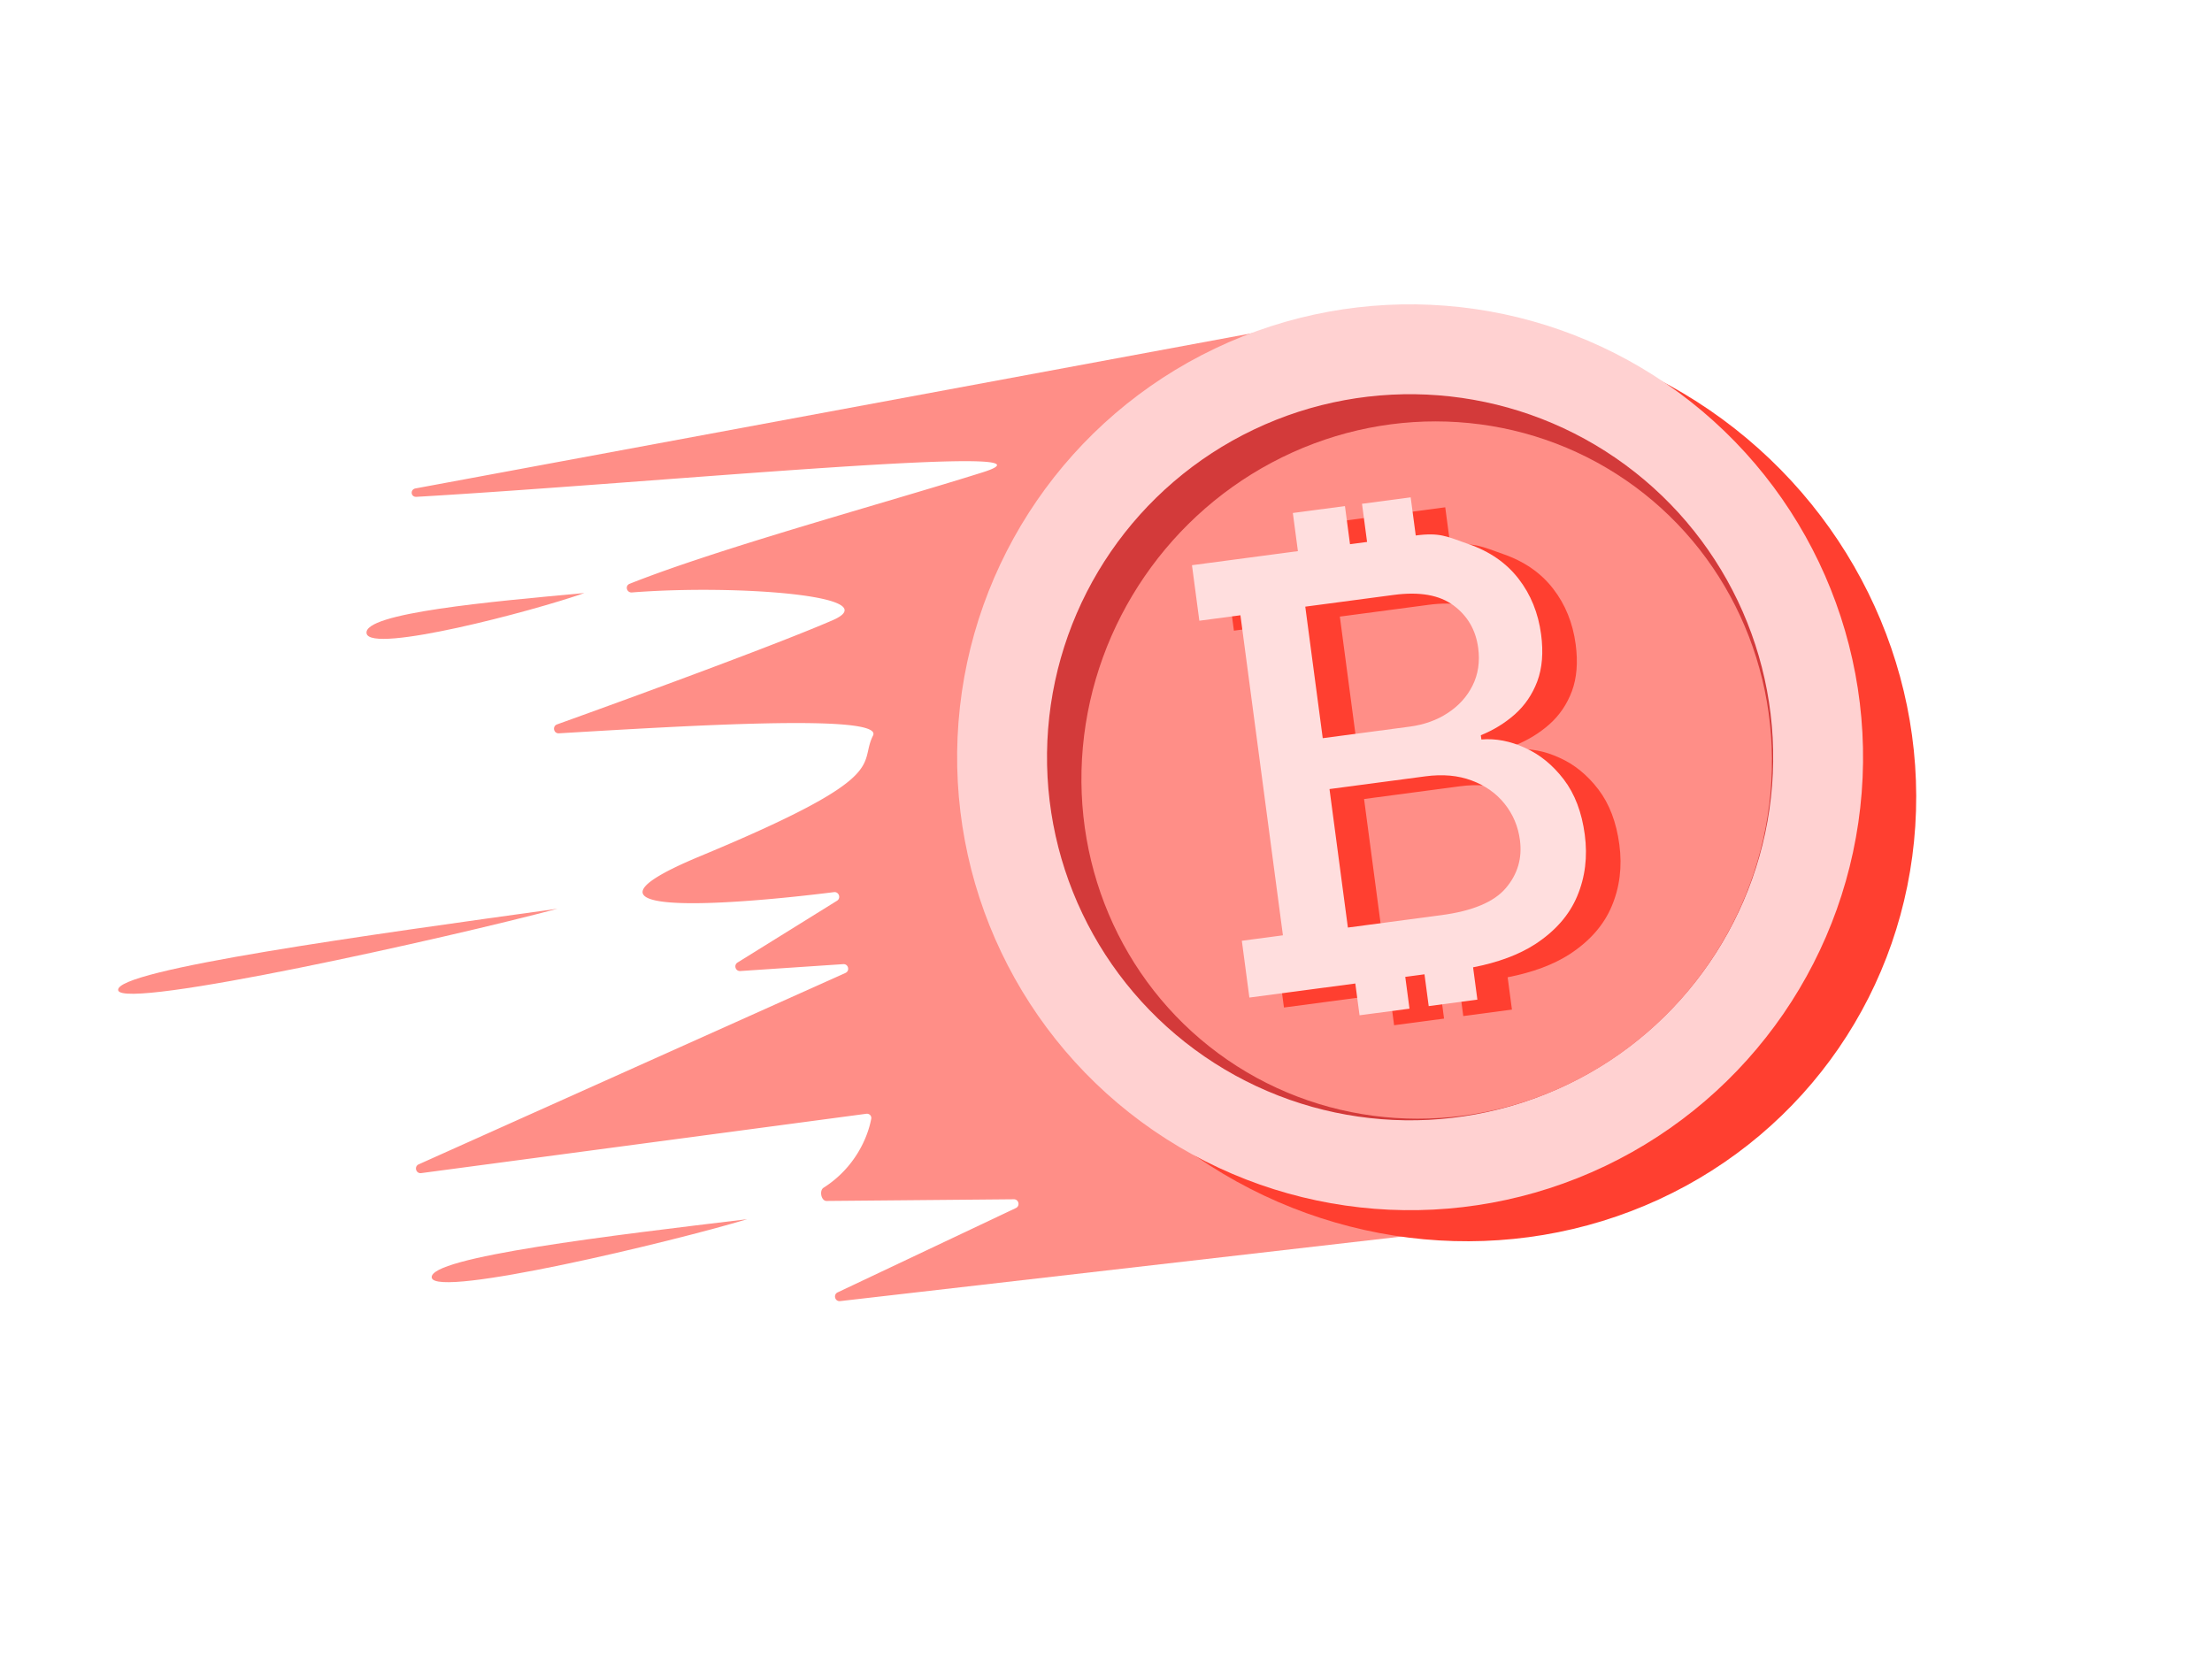
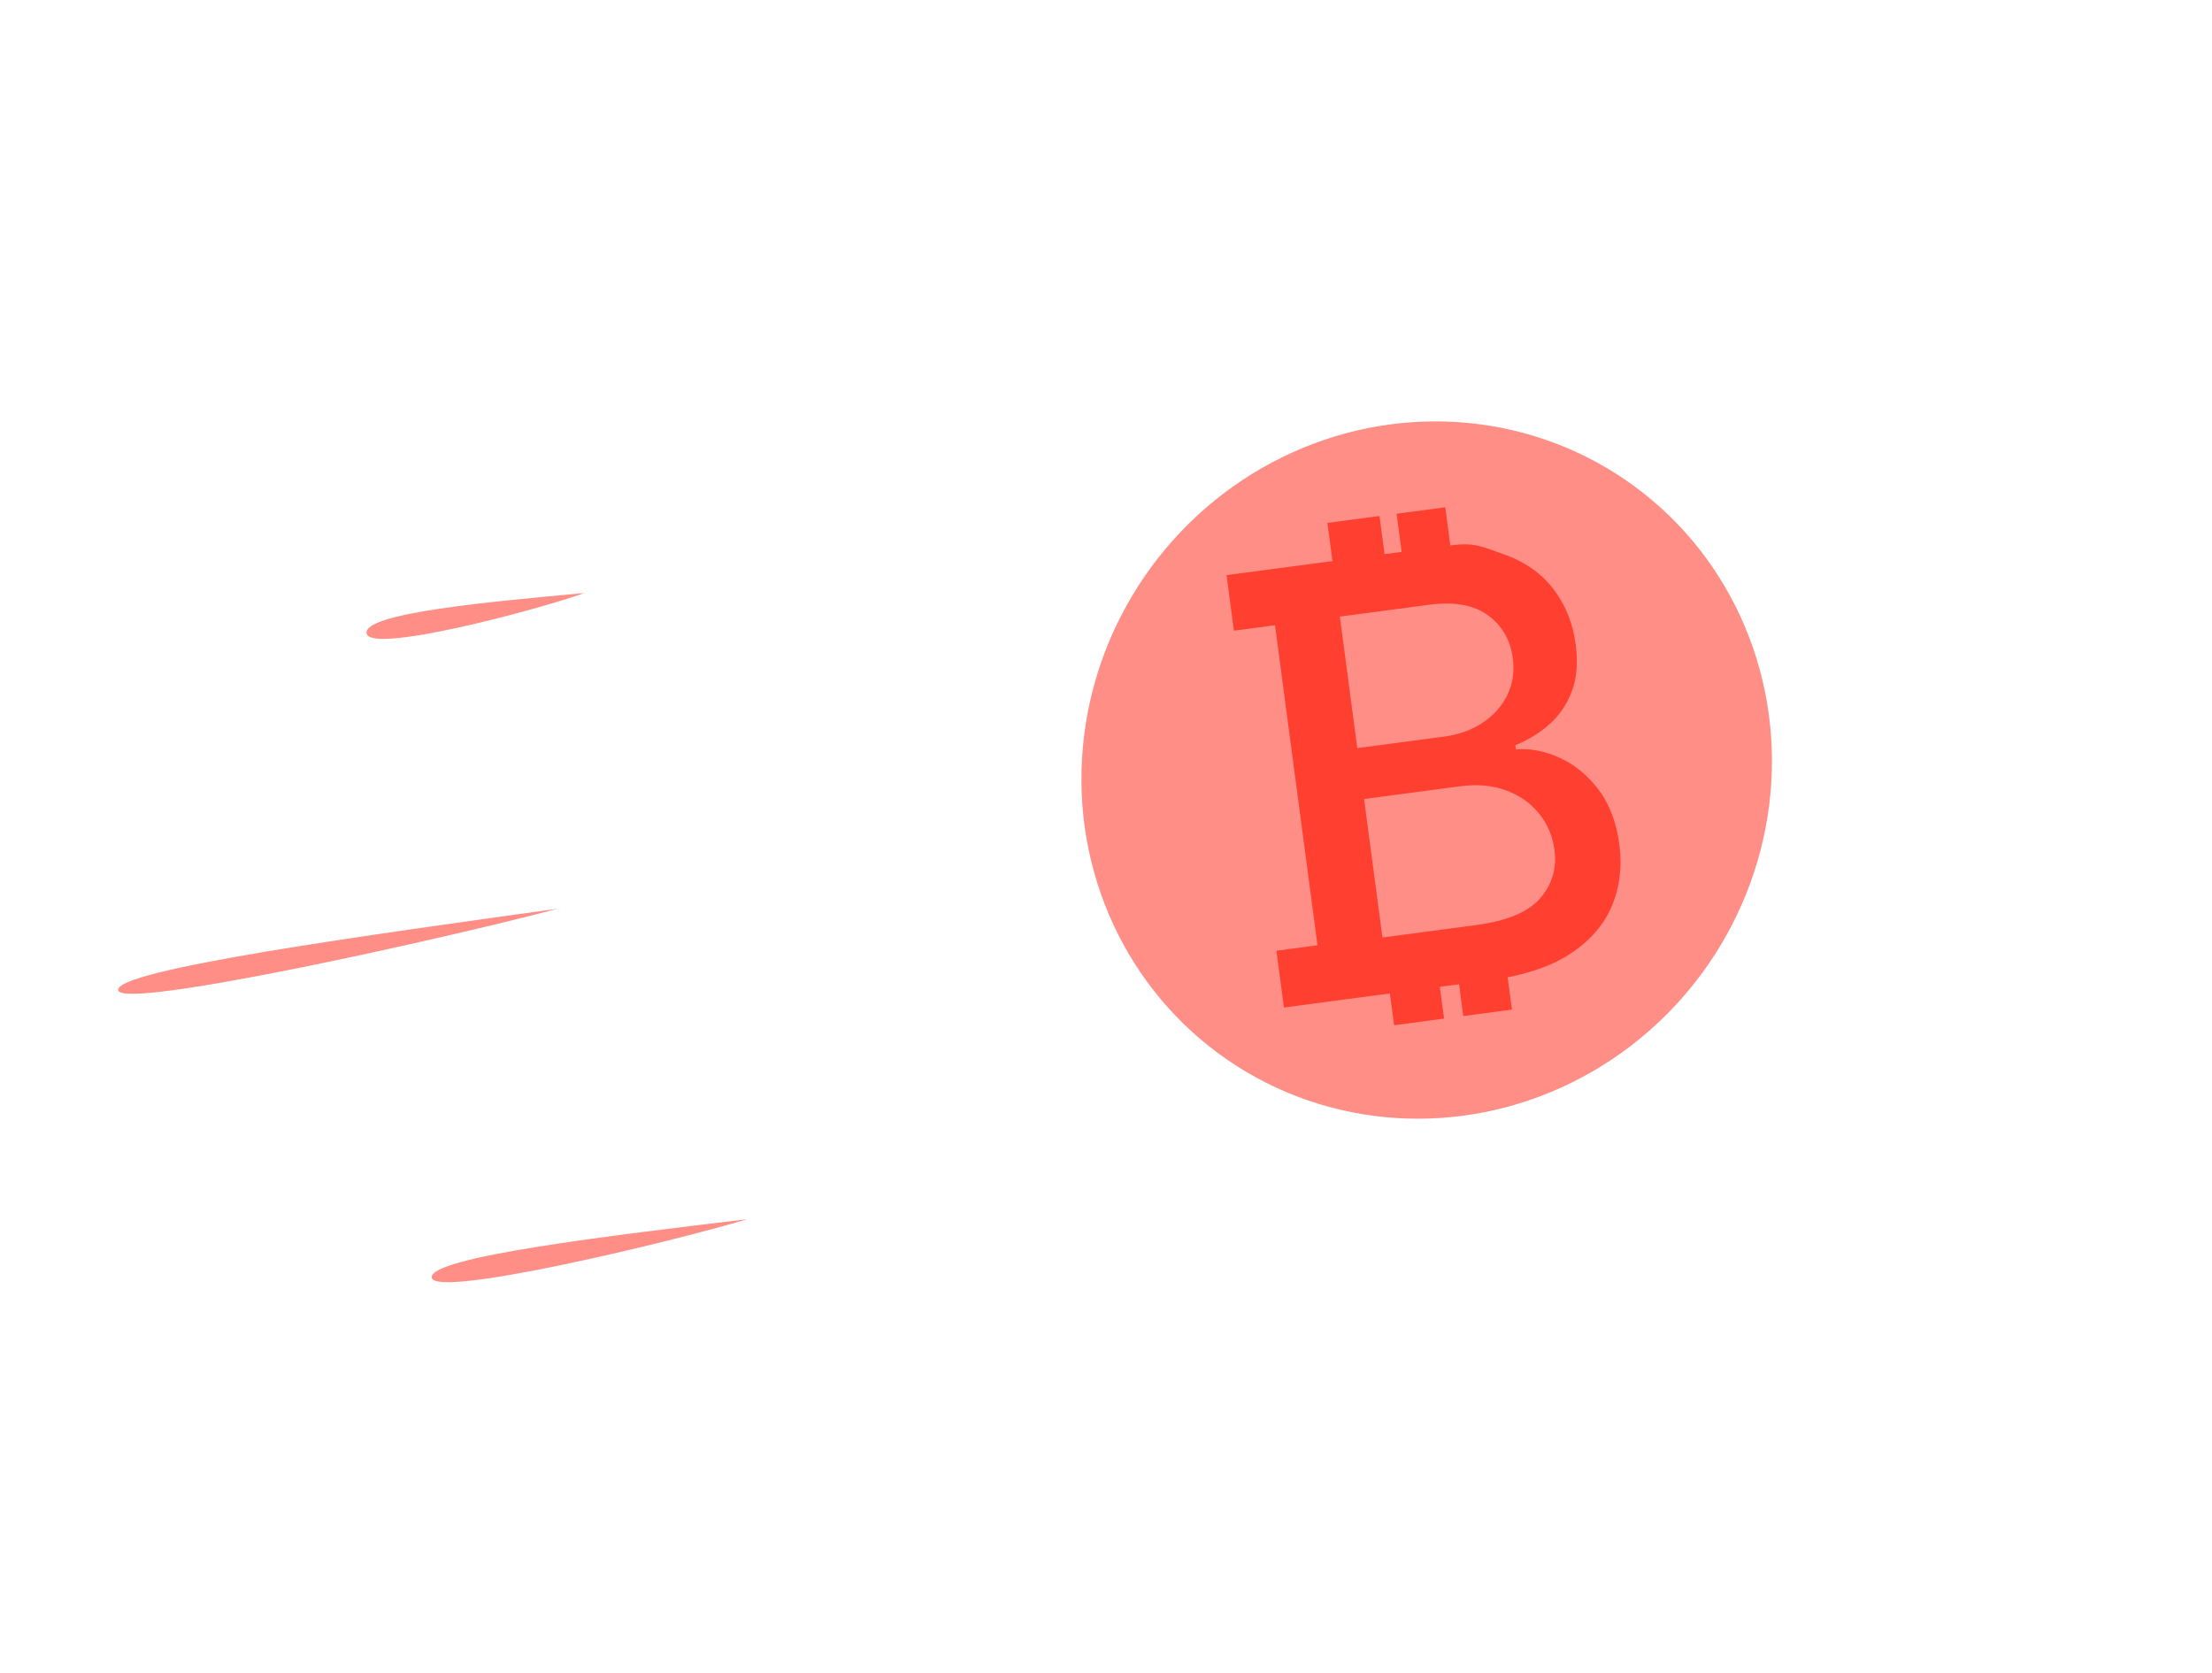
<svg xmlns="http://www.w3.org/2000/svg" width="480" height="363" fill="none">
  <path d="M162.139 264.588c-29.227 3.515-69.28 8.221-68.448 12.702.832 4.482 52.042-7.749 68.448-12.702ZM120.977 197.21c-40.57 5.638-96.159 13.252-95.335 17.692.824 4.439 72.347-11.536 95.335-17.692ZM126.806 128.698c-20.282 1.873-48.084 4.331-47.26 8.77.824 4.439 36.036-4.797 47.26-8.77Z" fill="#FF8E87" />
-   <path d="m90.166 105.997 184.677-34.271a1 1 0 0 1 1.126.652l66.839 190.298a1 1 0 0 1-.829 1.325L182.31 282.366c-1.124.13-1.564-1.413-.542-1.897l38.674-18.3c.969-.458.635-1.913-.437-1.904l-40.644.366c-1.161.011-1.628-2.25-.647-2.873 6.768-4.294 9.594-10.88 10.344-14.976.116-.632-.433-1.157-1.07-1.072l-96.587 12.877c-1.144.152-1.594-1.432-.542-1.904l92.602-41.535c1.018-.456.637-1.985-.476-1.91l-22.342 1.496c-1.039.069-1.479-1.298-.595-1.848l21.585-13.408c.917-.569.409-1.999-.662-1.866-25.312 3.154-60.67 5.339-29.005-7.818 42.07-17.481 34.196-19.657 37.477-26.154 2.414-4.781-40.173-2.155-68.162-.496-1.154.068-1.479-1.548-.391-1.939 18.077-6.503 47.698-17.37 59.718-22.57 12.374-5.352-20.97-7.836-43.482-6.063-1.14.09-1.559-1.455-.497-1.878 19.554-7.79 55.569-17.563 76.601-24.188 21.317-6.715-71.664 2.347-122.87 5.315-1.238.072-1.412-1.598-.194-1.824Z" fill="#FF8E87" />
-   <ellipse cx="315.399" cy="170.075" rx="98.294" ry="101.403" transform="rotate(-55.513 315.399 170.075)" fill="#FF3F30" />
-   <circle cx="305.989" cy="164.34" r="98.294" transform="rotate(-55.513 305.989 164.34)" fill="#FFD1D1" />
-   <circle cx="305.989" cy="164.34" r="78.79" transform="rotate(-55.513 305.989 164.34)" fill="#D33A3A" />
  <ellipse cx="309.588" cy="167.115" rx="76.321" ry="74.252" transform="rotate(-55.513 309.588 167.115)" fill="#FF8E87" />
  <path d="m287.531 217.464-8.916 1.184-1.637-12.325 8.917-1.184-9.222-69.456-8.917 1.184-1.6-12.05 8.917-1.184 14.072-1.868-1.1-8.279 11.306-1.501 1.1 8.279 3.702-.492-1.099-8.279 10.561-1.402 1.1 8.279c5.246-.697 6.757.222 11.39 1.844 4.63 1.593 8.27 4.109 10.92 7.549 2.646 3.409 4.278 7.436 4.894 12.078.519 3.91.244 7.303-.826 10.181-1.074 2.846-2.703 5.238-4.887 7.176-2.157 1.902-4.614 3.41-7.37 4.522l.121.916c3.117-.259 6.272.348 9.464 1.82 3.219 1.438 6.025 3.723 8.418 6.855 2.393 3.133 3.912 7.127 4.557 11.984.637 4.795.085 9.251-1.655 13.367-1.713 4.082-4.744 7.546-9.093 10.392-3.545 2.293-8.041 3.97-13.49 5.032l.931 7.014-10.561 1.402-.917-6.899-4.17.553.916 6.899-10.838 1.44-.916-6.9-14.072 1.869Zm12.46-14.01 20.311-2.697c6.739-.894 11.392-2.849 13.958-5.863 2.566-3.013 3.587-6.49 3.064-10.43-.393-2.963-1.498-5.583-3.314-7.859-1.816-2.277-4.203-3.965-7.161-5.064-2.927-1.103-6.272-1.405-10.037-.905L296 173.399l3.991 30.055Zm-5.457-41.096 18.854-2.504c3.157-.419 5.915-1.407 8.272-2.963 2.388-1.56 4.18-3.539 5.376-5.936 1.222-2.431 1.632-5.158 1.23-8.182-.515-3.879-2.297-6.953-5.348-9.221-3.051-2.268-7.37-3.031-12.956-2.289l-19.217 2.551 3.789 28.544Z" fill="#FF3F30" />
-   <path d="m280.03 215.305-8.917 1.184-1.636-12.324 8.916-1.184-9.222-69.456-8.916 1.184-1.6-12.05 8.916-1.184 14.072-1.868-1.099-8.279 11.306-1.502 1.099 8.28 3.703-.492-1.1-8.279 10.562-1.402 1.099 8.279c5.247-.697 6.758.221 11.391 1.844 4.629 1.592 8.269 4.109 10.92 7.549 2.646 3.409 4.277 7.435 4.894 12.078.519 3.91.243 7.303-.827 10.18-1.074 2.847-2.703 5.239-4.886 7.176-2.157 1.903-4.614 3.41-7.371 4.522l.122.917c3.117-.259 6.272.348 9.464 1.82 3.218 1.438 6.024 3.723 8.417 6.855 2.394 3.133 3.913 7.127 4.557 11.983.637 4.796.086 9.252-1.654 13.368-1.713 4.082-4.745 7.546-9.094 10.392-3.544 2.293-8.041 3.97-13.49 5.032l.932 7.013-10.562 1.403-.916-6.9-4.17.554.916 6.899-10.839 1.439-.916-6.899-14.071 1.868Zm12.459-14.009 20.311-2.697c6.74-.895 11.393-2.849 13.959-5.863 2.565-3.013 3.587-6.49 3.064-10.431-.394-2.962-1.499-5.582-3.315-7.858-1.816-2.277-4.203-3.965-7.16-5.064-2.927-1.103-6.273-1.405-10.037-.905l-20.812 2.763 3.99 30.055Zm-5.456-41.097 18.853-2.503c3.158-.419 5.915-1.407 8.273-2.963 2.388-1.561 4.18-3.539 5.375-5.936 1.222-2.431 1.633-5.159 1.231-8.182-.515-3.879-2.298-6.953-5.349-9.221s-7.369-3.031-12.955-2.289l-19.218 2.551 3.79 28.543Z" fill="#FFDEDE" />
</svg>